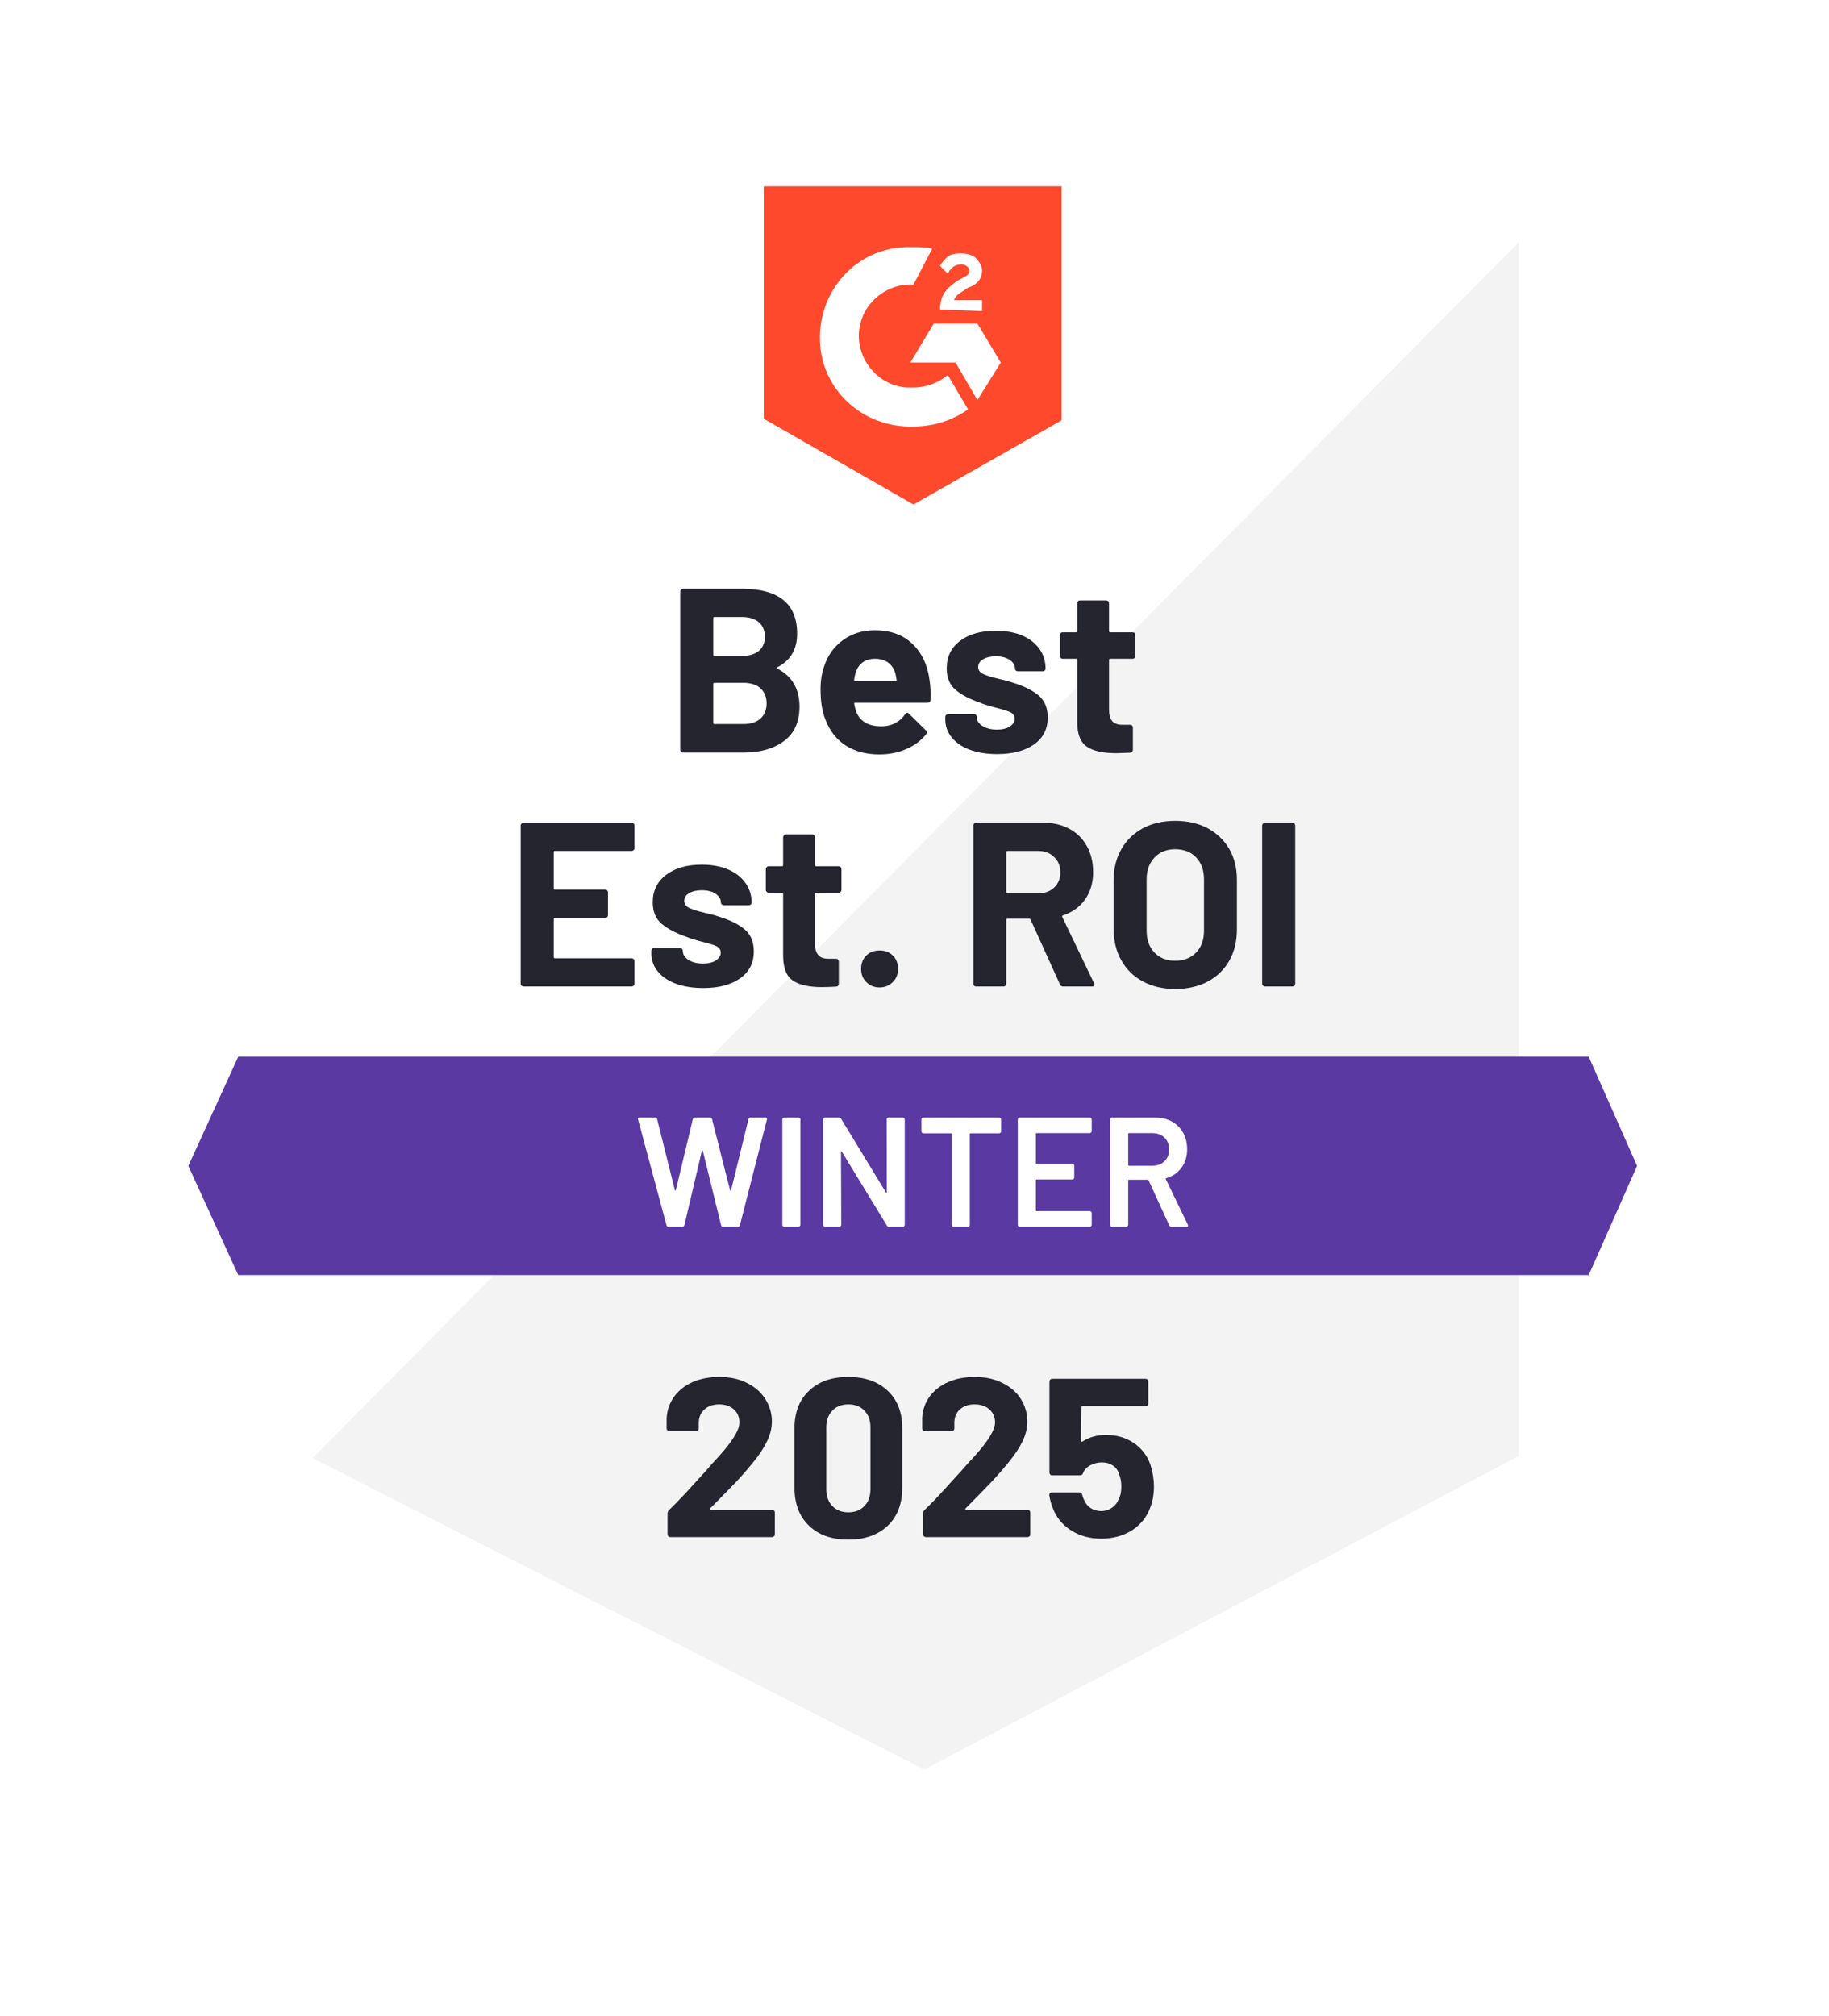
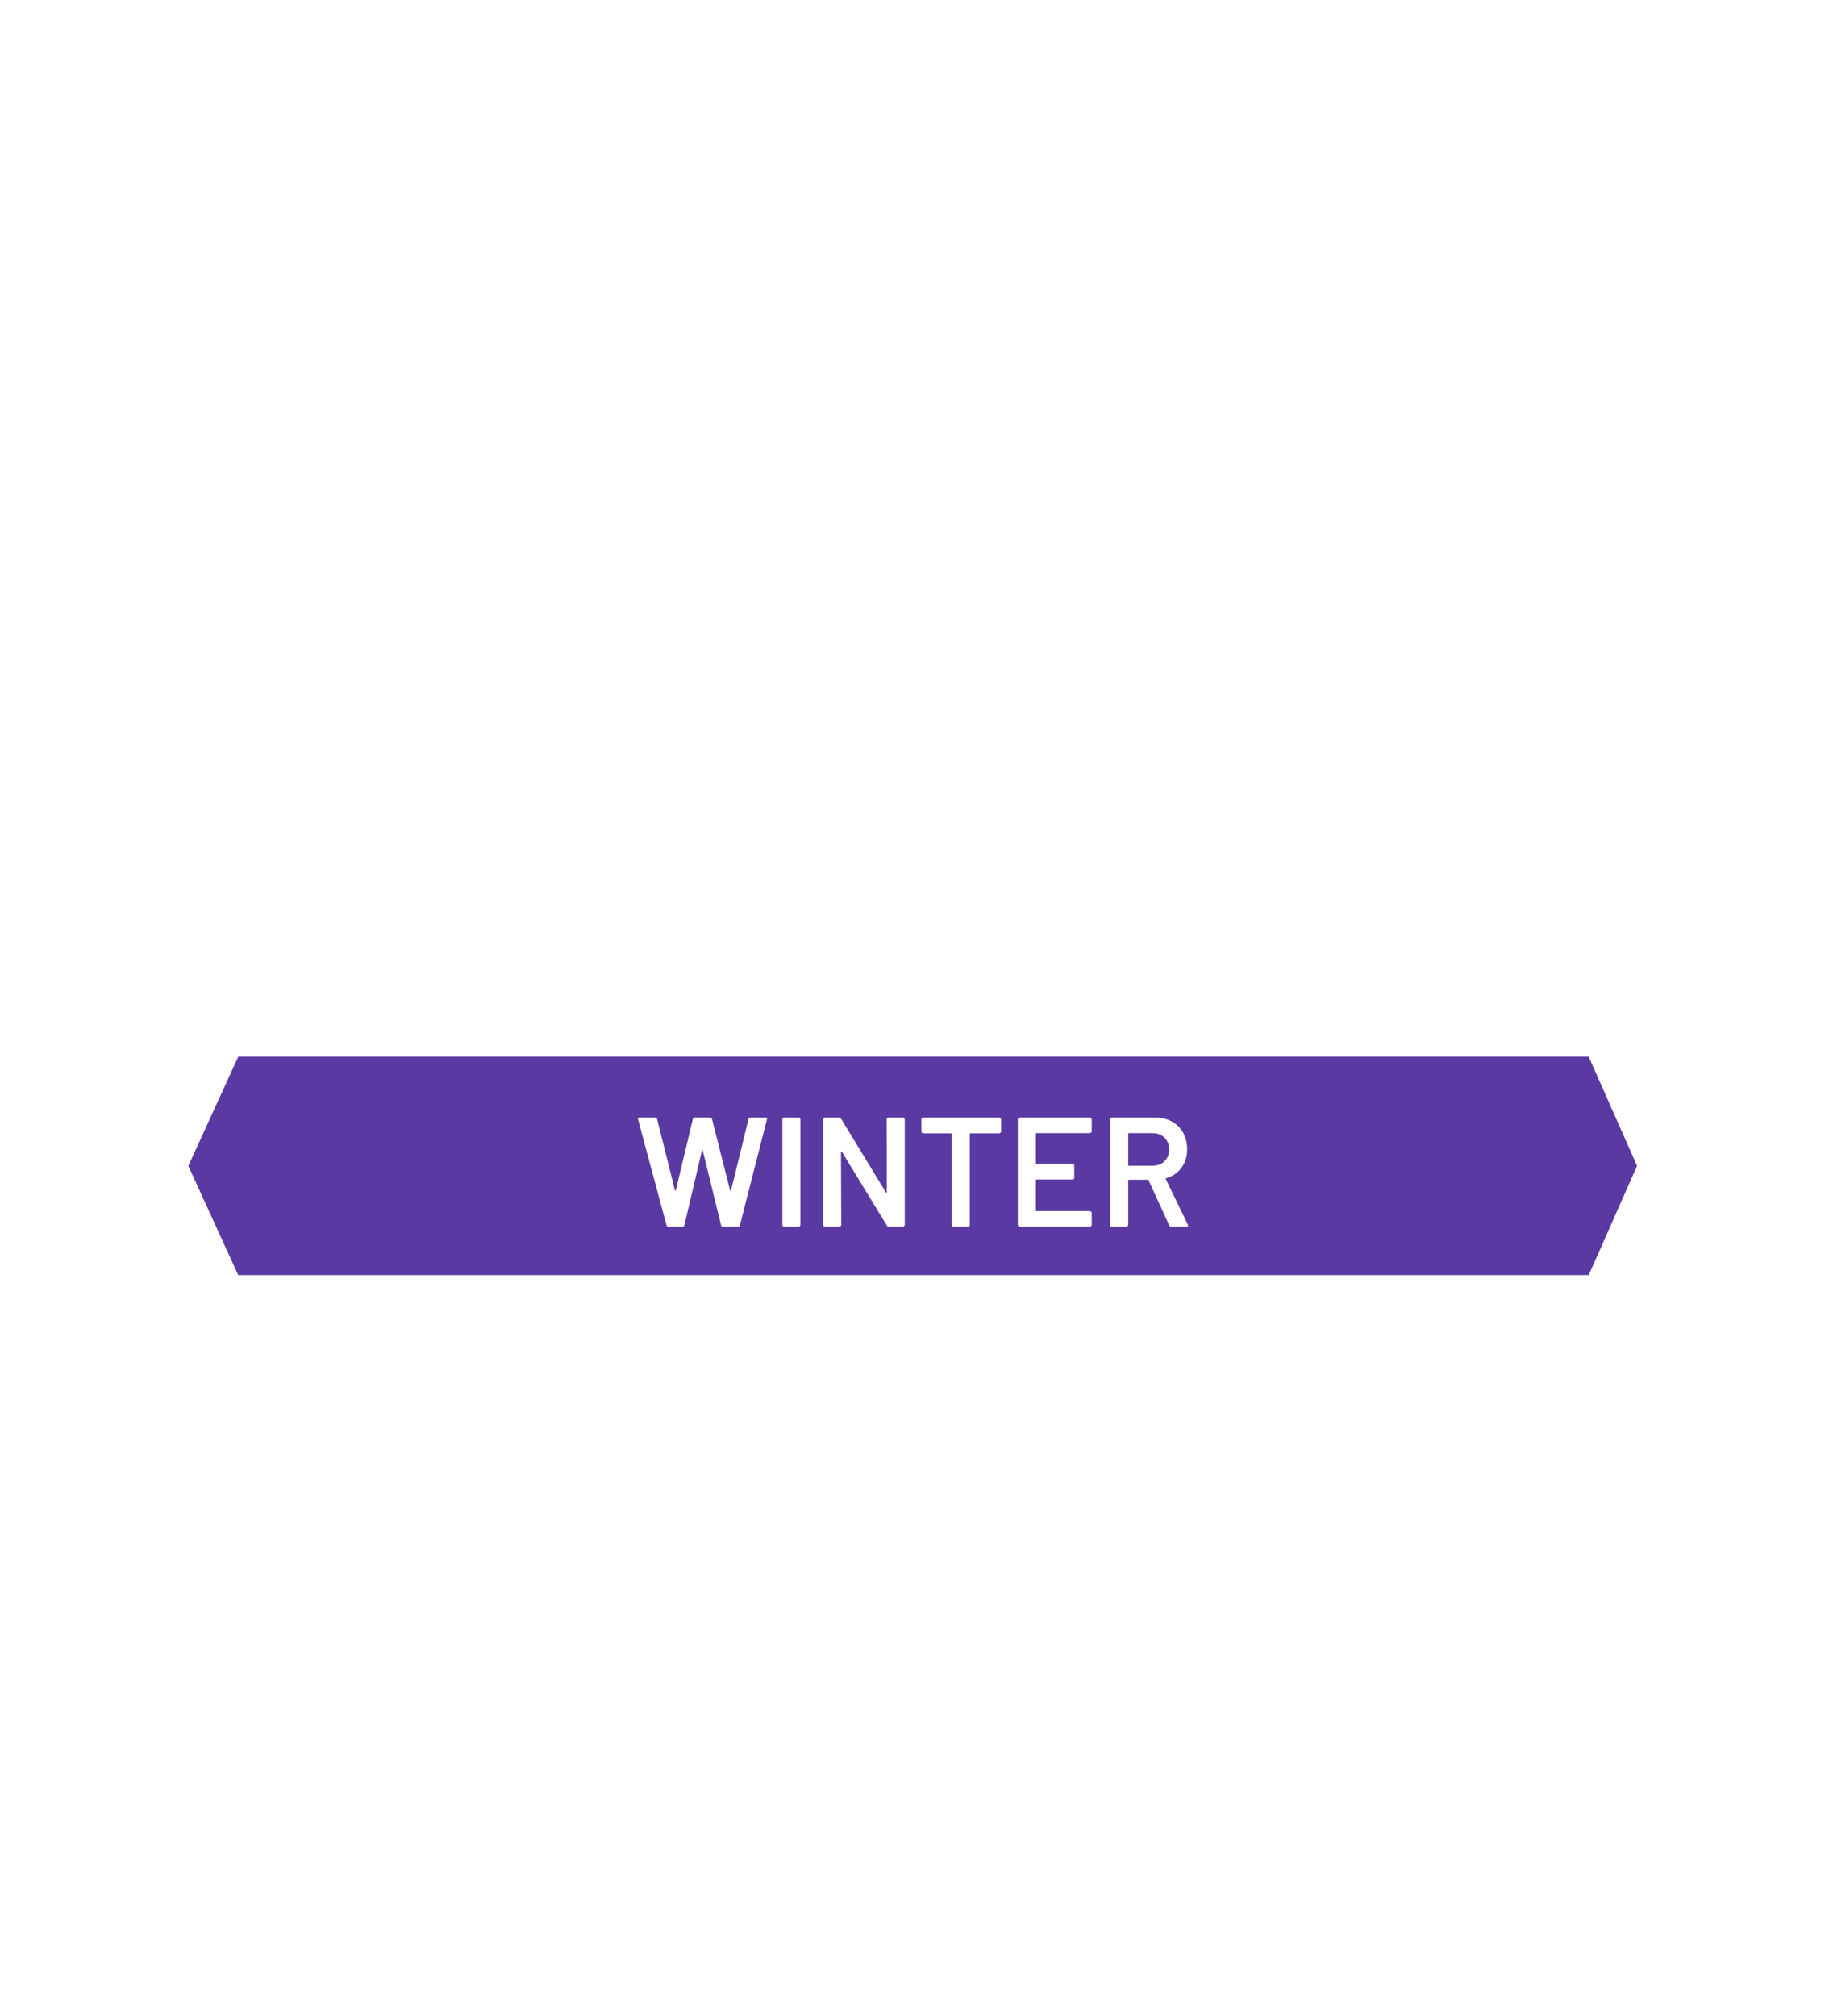
<svg xmlns="http://www.w3.org/2000/svg" width="108" height="119" viewBox="0 0 108 119" fill="none">
  <g filter="url(#filter0_d_1501_4539)">
-     <path d="M18.211 85.773L54.584 104.282L89.576 85.773V13.395H18.211V85.773Z" fill="white" />
-     <path d="M90.313 13.67L17.474 87.061L55.229 105.755L90.313 87.798V13.67Z" fill="#F2F3F2" />
    <path d="M15.817 37.52V87.338L17.106 87.982L53.479 106.491L54.584 107.044L55.689 106.491L90.773 87.982L92.063 87.338V11H15.817V37.52ZM18.211 85.957V13.394H89.668V85.957L54.584 104.465L18.211 85.957Z" fill="white" />
-     <path d="M53.94 14.591C54.308 14.591 54.676 14.591 55.045 14.683L53.94 16.801C52.282 16.709 50.809 17.998 50.717 19.656C50.625 21.313 51.914 22.787 53.571 22.879H53.94C54.676 22.879 55.413 22.603 55.965 22.142L57.163 24.168C56.242 24.813 55.137 25.181 53.94 25.181C50.993 25.273 48.507 23.063 48.415 20.116C48.323 17.17 50.533 14.683 53.479 14.591H53.94ZM57.715 19.103L59.096 21.405L57.715 23.616L56.426 21.405H53.755L55.137 19.103H57.715ZM55.505 18.275C55.505 17.906 55.597 17.538 55.781 17.262C55.965 16.985 56.334 16.709 56.61 16.525L56.794 16.433C57.163 16.249 57.255 16.157 57.255 15.973C57.255 15.788 56.978 15.604 56.794 15.604C56.426 15.604 56.15 15.788 55.965 16.157L55.505 15.696C55.597 15.512 55.781 15.328 55.965 15.144C56.242 14.96 56.518 14.96 56.794 14.96C57.071 14.96 57.439 15.052 57.623 15.236C57.807 15.42 57.991 15.696 57.991 15.973C57.991 16.433 57.715 16.801 57.163 16.985L56.886 17.17C56.61 17.354 56.426 17.446 56.334 17.722H57.991V18.367L55.505 18.275ZM53.94 29.785L62.688 24.813V11H45.1V24.721L53.94 29.785Z" fill="#FF492C" />
    <path d="M93.812 62.383H14.067L11.121 68.829L14.067 75.275H93.812L96.667 68.829L93.812 62.383Z" fill="#5A39A2" />
-     <path d="M37.466 50.071C37.466 50.12 37.448 50.16 37.411 50.191C37.38 50.222 37.343 50.237 37.3 50.237H32.761C32.718 50.237 32.696 50.262 32.696 50.311V52.447C32.696 52.496 32.718 52.521 32.761 52.521H35.735C35.778 52.521 35.818 52.536 35.855 52.567C35.885 52.604 35.901 52.644 35.901 52.687V54.022C35.901 54.071 35.885 54.111 35.855 54.142C35.818 54.178 35.778 54.197 35.735 54.197H32.761C32.718 54.197 32.696 54.218 32.696 54.261V56.499C32.696 56.548 32.718 56.572 32.761 56.572H37.3C37.343 56.572 37.38 56.588 37.411 56.619C37.448 56.649 37.466 56.686 37.466 56.729V58.074C37.466 58.123 37.448 58.163 37.411 58.193C37.38 58.224 37.343 58.239 37.3 58.239H30.91C30.867 58.239 30.83 58.224 30.799 58.193C30.762 58.163 30.744 58.123 30.744 58.074V48.736C30.744 48.693 30.762 48.653 30.799 48.617C30.83 48.586 30.867 48.57 30.91 48.57H37.3C37.343 48.57 37.38 48.586 37.411 48.617C37.448 48.653 37.466 48.693 37.466 48.736V50.071ZM41.527 58.331C40.907 58.331 40.367 58.245 39.906 58.074C39.446 57.902 39.09 57.659 38.838 57.346C38.586 57.033 38.461 56.677 38.461 56.278V56.14C38.461 56.097 38.476 56.057 38.507 56.02C38.537 55.989 38.574 55.974 38.617 55.974H40.155C40.204 55.974 40.244 55.989 40.275 56.02C40.305 56.057 40.321 56.097 40.321 56.14V56.149C40.321 56.358 40.434 56.533 40.661 56.674C40.882 56.815 41.165 56.886 41.508 56.886C41.822 56.886 42.076 56.824 42.273 56.702C42.463 56.573 42.558 56.419 42.558 56.241C42.558 56.075 42.475 55.949 42.31 55.864C42.144 55.784 41.871 55.698 41.49 55.606C41.06 55.495 40.72 55.388 40.468 55.283C39.885 55.081 39.418 54.832 39.068 54.538C38.718 54.243 38.543 53.819 38.543 53.267C38.543 52.585 38.807 52.045 39.335 51.646C39.863 51.247 40.563 51.047 41.435 51.047C42.024 51.047 42.54 51.14 42.982 51.324C43.43 51.514 43.774 51.781 44.013 52.125C44.259 52.462 44.382 52.849 44.382 53.285C44.382 53.328 44.366 53.365 44.336 53.396C44.299 53.426 44.259 53.442 44.216 53.442H42.733C42.69 53.442 42.654 53.426 42.623 53.396C42.586 53.365 42.568 53.328 42.568 53.285C42.568 53.083 42.466 52.911 42.264 52.77C42.055 52.628 41.779 52.558 41.435 52.558C41.134 52.558 40.885 52.616 40.689 52.733C40.499 52.843 40.404 52.993 40.404 53.184C40.404 53.368 40.499 53.506 40.689 53.598C40.879 53.69 41.192 53.788 41.628 53.893L41.978 53.976C42.107 54.007 42.245 54.046 42.392 54.096C43.049 54.292 43.565 54.541 43.94 54.841C44.32 55.148 44.511 55.59 44.511 56.167C44.511 56.849 44.24 57.38 43.7 57.76C43.16 58.141 42.435 58.331 41.527 58.331ZM49.686 52.539C49.686 52.582 49.67 52.619 49.64 52.65C49.609 52.687 49.569 52.705 49.52 52.705H48.194C48.145 52.705 48.12 52.727 48.12 52.77V55.698C48.12 55.999 48.185 56.226 48.314 56.379C48.436 56.526 48.636 56.6 48.912 56.6H49.363C49.412 56.6 49.452 56.615 49.483 56.646C49.514 56.677 49.529 56.717 49.529 56.766V58.074C49.529 58.178 49.474 58.236 49.363 58.248C48.977 58.267 48.7 58.276 48.535 58.276C47.773 58.276 47.206 58.15 46.831 57.899C46.45 57.647 46.254 57.171 46.242 56.471V52.77C46.242 52.727 46.22 52.705 46.177 52.705H45.385C45.342 52.705 45.306 52.687 45.275 52.65C45.238 52.619 45.219 52.582 45.219 52.539V51.305C45.219 51.262 45.238 51.222 45.275 51.186C45.306 51.155 45.342 51.14 45.385 51.14H46.177C46.22 51.14 46.242 51.115 46.242 51.066V49.427C46.242 49.384 46.26 49.344 46.297 49.307C46.328 49.276 46.364 49.261 46.407 49.261H47.954C48.004 49.261 48.043 49.276 48.074 49.307C48.105 49.344 48.12 49.384 48.12 49.427V51.066C48.12 51.115 48.145 51.14 48.194 51.14H49.52C49.569 51.14 49.609 51.155 49.64 51.186C49.67 51.222 49.686 51.262 49.686 51.305V52.539ZM51.932 58.294C51.619 58.294 51.361 58.19 51.159 57.981C50.95 57.779 50.846 57.518 50.846 57.199C50.846 56.88 50.947 56.619 51.15 56.416C51.352 56.213 51.613 56.112 51.932 56.112C52.258 56.112 52.522 56.213 52.724 56.416C52.927 56.619 53.028 56.88 53.028 57.199C53.028 57.518 52.924 57.779 52.715 57.981C52.507 58.19 52.246 58.294 51.932 58.294ZM62.78 58.239C62.688 58.239 62.623 58.196 62.587 58.11L60.855 54.289C60.843 54.252 60.816 54.234 60.773 54.234H59.493C59.444 54.234 59.419 54.258 59.419 54.307V58.074C59.419 58.123 59.404 58.163 59.373 58.193C59.342 58.224 59.305 58.239 59.262 58.239H57.642C57.593 58.239 57.553 58.224 57.522 58.193C57.491 58.163 57.476 58.123 57.476 58.074V48.736C57.476 48.693 57.491 48.653 57.522 48.617C57.553 48.586 57.593 48.57 57.642 48.57H61.592C62.181 48.57 62.7 48.69 63.148 48.93C63.59 49.169 63.934 49.51 64.18 49.952C64.425 50.394 64.548 50.906 64.548 51.489C64.548 52.116 64.391 52.65 64.078 53.092C63.765 53.54 63.329 53.856 62.771 54.04C62.722 54.059 62.706 54.089 62.725 54.132L64.603 58.046C64.622 58.083 64.631 58.11 64.631 58.129C64.631 58.202 64.582 58.239 64.484 58.239H62.78ZM59.493 50.237C59.444 50.237 59.419 50.262 59.419 50.311V52.677C59.419 52.72 59.444 52.742 59.493 52.742H61.297C61.69 52.742 62.007 52.628 62.246 52.401C62.491 52.168 62.614 51.867 62.614 51.499C62.614 51.13 62.491 50.83 62.246 50.596C62.007 50.357 61.69 50.237 61.297 50.237H59.493ZM69.392 58.387C68.673 58.387 68.041 58.239 67.495 57.945C66.948 57.656 66.525 57.245 66.224 56.711C65.917 56.183 65.763 55.572 65.763 54.878V51.931C65.763 51.25 65.917 50.645 66.224 50.117C66.525 49.596 66.948 49.187 67.495 48.893C68.041 48.604 68.673 48.46 69.392 48.46C70.122 48.46 70.761 48.604 71.307 48.893C71.853 49.187 72.28 49.596 72.587 50.117C72.888 50.645 73.038 51.25 73.038 51.931V54.878C73.038 55.572 72.888 56.186 72.587 56.72C72.28 57.254 71.853 57.665 71.307 57.954C70.761 58.242 70.122 58.387 69.392 58.387ZM69.392 56.72C69.901 56.72 70.312 56.56 70.626 56.241C70.939 55.916 71.095 55.486 71.095 54.952V51.913C71.095 51.379 70.942 50.949 70.635 50.624C70.328 50.298 69.913 50.136 69.392 50.136C68.888 50.136 68.483 50.298 68.176 50.624C67.863 50.949 67.707 51.379 67.707 51.913V54.952C67.707 55.486 67.863 55.916 68.176 56.241C68.483 56.56 68.888 56.72 69.392 56.72ZM74.696 58.239C74.653 58.239 74.616 58.224 74.585 58.193C74.548 58.163 74.53 58.123 74.53 58.074V48.736C74.53 48.693 74.548 48.653 74.585 48.617C74.616 48.586 74.653 48.57 74.696 48.57H76.316C76.359 48.57 76.399 48.586 76.436 48.617C76.467 48.653 76.482 48.693 76.482 48.736V58.074C76.482 58.123 76.467 58.163 76.436 58.193C76.399 58.224 76.359 58.239 76.316 58.239H74.696ZM45.901 39.39C45.846 39.414 45.846 39.442 45.901 39.472C46.773 39.921 47.209 40.67 47.209 41.719C47.209 42.616 46.905 43.291 46.297 43.745C45.689 44.2 44.894 44.427 43.912 44.427H40.33C40.287 44.427 40.25 44.411 40.219 44.381C40.182 44.35 40.164 44.31 40.164 44.261V34.924C40.164 34.881 40.182 34.841 40.219 34.804C40.25 34.773 40.287 34.758 40.33 34.758H43.801C45.981 34.758 47.07 35.642 47.07 37.41C47.07 38.331 46.681 38.991 45.901 39.39ZM42.181 36.425C42.138 36.425 42.116 36.449 42.116 36.498V38.653C42.116 38.702 42.138 38.727 42.181 38.727H43.801C44.231 38.727 44.569 38.625 44.814 38.423C45.048 38.22 45.164 37.944 45.164 37.594C45.164 37.232 45.048 36.946 44.814 36.738C44.569 36.529 44.231 36.425 43.801 36.425H42.181ZM43.912 42.742C44.336 42.742 44.667 42.634 44.906 42.419C45.146 42.204 45.266 41.907 45.266 41.526C45.266 41.151 45.146 40.854 44.906 40.633C44.667 40.418 44.329 40.31 43.894 40.31H42.181C42.138 40.31 42.116 40.335 42.116 40.384V42.668C42.116 42.717 42.138 42.742 42.181 42.742H43.912ZM54.888 40.145C54.944 40.495 54.962 40.885 54.944 41.314C54.938 41.431 54.879 41.489 54.769 41.489H50.496C50.441 41.489 50.422 41.511 50.441 41.554C50.471 41.738 50.524 41.922 50.597 42.106C50.837 42.622 51.325 42.88 52.061 42.88C52.651 42.873 53.114 42.634 53.452 42.161C53.489 42.106 53.532 42.078 53.581 42.078C53.605 42.078 53.636 42.097 53.673 42.134L54.667 43.11C54.717 43.159 54.741 43.202 54.741 43.239C54.741 43.257 54.723 43.294 54.686 43.349C54.379 43.73 53.986 44.022 53.507 44.224C53.034 44.433 52.51 44.537 51.932 44.537C51.141 44.537 50.471 44.359 49.925 44.003C49.379 43.641 48.986 43.138 48.746 42.493C48.55 42.032 48.452 41.431 48.452 40.688C48.452 40.178 48.522 39.73 48.663 39.344C48.872 38.693 49.244 38.174 49.778 37.787C50.306 37.401 50.932 37.207 51.656 37.207C52.577 37.207 53.317 37.474 53.875 38.008C54.434 38.542 54.772 39.255 54.888 40.145ZM51.675 38.892C51.091 38.892 50.708 39.163 50.524 39.703C50.487 39.825 50.456 39.973 50.431 40.145C50.431 40.188 50.453 40.209 50.496 40.209H52.89C52.945 40.209 52.964 40.188 52.945 40.145C52.896 39.881 52.872 39.752 52.872 39.758C52.792 39.482 52.648 39.267 52.439 39.113C52.23 38.966 51.975 38.892 51.675 38.892ZM58.885 44.519C58.265 44.519 57.725 44.433 57.264 44.261C56.804 44.089 56.448 43.846 56.196 43.533C55.944 43.22 55.818 42.864 55.818 42.465V42.327C55.818 42.284 55.834 42.244 55.864 42.207C55.895 42.177 55.935 42.161 55.984 42.161H57.513C57.562 42.161 57.602 42.177 57.633 42.207C57.663 42.244 57.678 42.284 57.678 42.327V42.336C57.678 42.545 57.792 42.72 58.019 42.861C58.246 43.002 58.529 43.073 58.866 43.073C59.179 43.073 59.434 43.012 59.631 42.889C59.821 42.76 59.916 42.606 59.916 42.428C59.916 42.263 59.833 42.137 59.667 42.051C59.502 41.971 59.232 41.885 58.857 41.793C58.421 41.682 58.081 41.575 57.835 41.471C57.246 41.268 56.776 41.02 56.426 40.725C56.076 40.43 55.901 40.007 55.901 39.454C55.901 38.773 56.165 38.233 56.693 37.833C57.221 37.434 57.924 37.235 58.802 37.235C59.391 37.235 59.907 37.327 60.349 37.511C60.791 37.701 61.135 37.968 61.38 38.312C61.62 38.65 61.739 39.037 61.739 39.472C61.739 39.516 61.724 39.552 61.693 39.583C61.663 39.614 61.623 39.629 61.574 39.629H60.1C60.051 39.629 60.011 39.614 59.981 39.583C59.95 39.552 59.935 39.516 59.935 39.472C59.935 39.27 59.83 39.098 59.621 38.957C59.413 38.816 59.14 38.745 58.802 38.745C58.495 38.745 58.246 38.803 58.056 38.92C57.86 39.031 57.761 39.181 57.761 39.371C57.761 39.555 57.856 39.694 58.047 39.786C58.237 39.878 58.553 39.976 58.995 40.08C59.093 40.105 59.207 40.133 59.336 40.163C59.465 40.194 59.603 40.234 59.75 40.283C60.407 40.479 60.923 40.728 61.297 41.029C61.678 41.336 61.868 41.778 61.868 42.355C61.868 43.036 61.598 43.567 61.058 43.948C60.518 44.328 59.793 44.519 58.885 44.519ZM67.043 38.727C67.043 38.77 67.028 38.806 66.997 38.837C66.967 38.874 66.927 38.892 66.878 38.892H65.552C65.509 38.892 65.487 38.914 65.487 38.957V41.885C65.487 42.186 65.549 42.413 65.671 42.566C65.794 42.714 65.997 42.788 66.279 42.788H66.73C66.773 42.788 66.813 42.803 66.85 42.834C66.881 42.864 66.896 42.904 66.896 42.953V44.261C66.896 44.365 66.841 44.424 66.73 44.436C66.344 44.454 66.067 44.464 65.902 44.464C65.134 44.464 64.563 44.338 64.189 44.086C63.808 43.834 63.615 43.358 63.609 42.659V38.957C63.609 38.914 63.584 38.892 63.535 38.892H62.752C62.703 38.892 62.663 38.874 62.633 38.837C62.602 38.806 62.587 38.77 62.587 38.727V37.493C62.587 37.45 62.602 37.41 62.633 37.373C62.663 37.342 62.703 37.327 62.752 37.327H63.535C63.584 37.327 63.609 37.302 63.609 37.253V35.614C63.609 35.571 63.624 35.531 63.655 35.495C63.685 35.464 63.725 35.448 63.775 35.448H65.322C65.365 35.448 65.404 35.464 65.441 35.495C65.472 35.531 65.487 35.571 65.487 35.614V37.253C65.487 37.302 65.509 37.327 65.552 37.327H66.878C66.927 37.327 66.967 37.342 66.997 37.373C67.028 37.41 67.043 37.45 67.043 37.493V38.727Z" fill="#252530" />
    <path d="M39.483 72.42C39.415 72.42 39.372 72.389 39.354 72.328L37.678 66.094L37.669 66.057C37.669 66.002 37.702 65.974 37.77 65.974H38.672C38.74 65.974 38.783 66.005 38.801 66.066L39.851 70.265C39.857 70.284 39.866 70.293 39.879 70.293C39.891 70.293 39.9 70.284 39.906 70.265L40.91 66.066C40.928 66.005 40.968 65.974 41.029 65.974H41.913C41.981 65.974 42.024 66.005 42.042 66.066L43.111 70.274C43.117 70.293 43.126 70.302 43.138 70.302C43.151 70.302 43.16 70.293 43.166 70.274L44.197 66.066C44.216 66.005 44.259 65.974 44.326 65.974H45.182C45.269 65.974 45.302 66.014 45.284 66.094L43.691 72.328C43.672 72.389 43.629 72.42 43.562 72.42H42.706C42.638 72.42 42.595 72.389 42.577 72.328L41.499 67.936C41.493 67.917 41.484 67.905 41.471 67.899C41.459 67.899 41.45 67.911 41.444 67.936L40.413 72.328C40.394 72.389 40.354 72.42 40.293 72.42H39.483ZM46.306 72.42C46.275 72.42 46.248 72.408 46.223 72.383C46.205 72.365 46.196 72.34 46.196 72.309V66.085C46.196 66.054 46.205 66.029 46.223 66.011C46.248 65.986 46.275 65.974 46.306 65.974H47.153C47.184 65.974 47.208 65.986 47.227 66.011C47.251 66.029 47.264 66.054 47.264 66.085V72.309C47.264 72.34 47.251 72.365 47.227 72.383C47.208 72.408 47.184 72.42 47.153 72.42H46.306ZM52.356 66.085C52.356 66.054 52.365 66.029 52.383 66.011C52.408 65.986 52.436 65.974 52.466 65.974H53.314C53.344 65.974 53.369 65.986 53.387 66.011C53.412 66.029 53.424 66.054 53.424 66.085V72.309C53.424 72.34 53.412 72.365 53.387 72.383C53.369 72.408 53.344 72.42 53.314 72.42H52.494C52.433 72.42 52.39 72.395 52.365 72.346L49.713 68C49.701 67.982 49.688 67.972 49.676 67.972C49.664 67.978 49.658 67.994 49.658 68.018L49.676 72.309C49.676 72.34 49.664 72.365 49.639 72.383C49.621 72.408 49.596 72.42 49.566 72.42H48.719C48.688 72.42 48.66 72.408 48.636 72.383C48.617 72.365 48.608 72.34 48.608 72.309V66.085C48.608 66.054 48.617 66.029 48.636 66.011C48.66 65.986 48.688 65.974 48.719 65.974H49.538C49.599 65.974 49.642 65.999 49.667 66.048L52.31 70.394C52.322 70.413 52.334 70.419 52.347 70.413C52.359 70.413 52.365 70.4 52.365 70.376L52.356 66.085ZM59.004 65.974C59.035 65.974 59.06 65.986 59.078 66.011C59.103 66.029 59.115 66.054 59.115 66.085V66.794C59.115 66.824 59.103 66.849 59.078 66.867C59.06 66.892 59.035 66.904 59.004 66.904H57.31C57.279 66.904 57.264 66.919 57.264 66.95V72.309C57.264 72.34 57.255 72.365 57.236 72.383C57.212 72.408 57.184 72.42 57.154 72.42H56.306C56.276 72.42 56.251 72.408 56.233 72.383C56.208 72.365 56.196 72.34 56.196 72.309V66.95C56.196 66.919 56.18 66.904 56.15 66.904H54.52C54.489 66.904 54.462 66.892 54.437 66.867C54.419 66.849 54.409 66.824 54.409 66.794V66.085C54.409 66.054 54.419 66.029 54.437 66.011C54.462 65.986 54.489 65.974 54.52 65.974H59.004ZM64.465 66.784C64.465 66.815 64.453 66.84 64.428 66.858C64.41 66.883 64.385 66.895 64.354 66.895H61.214C61.184 66.895 61.168 66.91 61.168 66.941V68.663C61.168 68.694 61.184 68.709 61.214 68.709H63.323C63.354 68.709 63.381 68.718 63.406 68.737C63.424 68.761 63.434 68.789 63.434 68.82V69.519C63.434 69.55 63.424 69.578 63.406 69.602C63.381 69.621 63.354 69.63 63.323 69.63H61.214C61.184 69.63 61.168 69.645 61.168 69.676V71.453C61.168 71.484 61.184 71.499 61.214 71.499H64.354C64.385 71.499 64.41 71.511 64.428 71.536C64.453 71.554 64.465 71.579 64.465 71.61V72.309C64.465 72.34 64.453 72.365 64.428 72.383C64.41 72.408 64.385 72.42 64.354 72.42H60.211C60.18 72.42 60.152 72.408 60.128 72.383C60.109 72.365 60.1 72.34 60.1 72.309V66.085C60.1 66.054 60.109 66.029 60.128 66.011C60.152 65.986 60.18 65.974 60.211 65.974H64.354C64.385 65.974 64.41 65.986 64.428 66.011C64.453 66.029 64.465 66.054 64.465 66.085V66.784ZM69.171 72.42C69.109 72.42 69.066 72.392 69.041 72.337L67.826 69.685C67.814 69.661 67.795 69.648 67.771 69.648H66.666C66.635 69.648 66.62 69.664 66.62 69.694V72.309C66.62 72.34 66.607 72.365 66.583 72.383C66.564 72.408 66.54 72.42 66.509 72.42H65.662C65.631 72.42 65.604 72.408 65.579 72.383C65.561 72.365 65.552 72.34 65.552 72.309V66.085C65.552 66.054 65.561 66.029 65.579 66.011C65.604 65.986 65.631 65.974 65.662 65.974H68.194C68.569 65.974 68.9 66.051 69.189 66.204C69.477 66.364 69.701 66.585 69.861 66.867C70.021 67.156 70.1 67.484 70.1 67.853C70.1 68.276 69.99 68.635 69.769 68.93C69.554 69.231 69.253 69.44 68.867 69.556C68.854 69.556 68.845 69.562 68.839 69.575C68.833 69.587 68.833 69.599 68.839 69.611L70.137 72.291C70.15 72.316 70.156 72.334 70.156 72.346C70.156 72.395 70.122 72.42 70.055 72.42H69.171ZM66.666 66.895C66.635 66.895 66.62 66.91 66.62 66.941V68.773C66.62 68.804 66.635 68.82 66.666 68.82H68.047C68.342 68.82 68.581 68.731 68.765 68.552C68.943 68.381 69.032 68.15 69.032 67.862C69.032 67.573 68.943 67.34 68.765 67.162C68.581 66.984 68.342 66.895 68.047 66.895H66.666Z" fill="white" />
-     <path d="M41.932 89.05C41.913 89.069 41.907 89.087 41.913 89.106C41.926 89.124 41.944 89.133 41.969 89.133H45.588C45.631 89.133 45.667 89.148 45.698 89.179C45.735 89.21 45.753 89.247 45.753 89.29V90.588C45.753 90.631 45.735 90.668 45.698 90.699C45.667 90.729 45.631 90.745 45.588 90.745H39.584C39.535 90.745 39.495 90.729 39.464 90.699C39.433 90.668 39.418 90.631 39.418 90.588V89.354C39.418 89.274 39.446 89.207 39.501 89.152C39.937 88.728 40.382 88.264 40.836 87.761C41.29 87.258 41.576 86.945 41.693 86.822C41.938 86.527 42.19 86.245 42.448 85.975C43.258 85.078 43.663 84.412 43.663 83.977C43.663 83.663 43.553 83.406 43.332 83.203C43.111 83.007 42.822 82.908 42.466 82.908C42.11 82.908 41.821 83.007 41.6 83.203C41.373 83.406 41.26 83.673 41.26 84.004V84.336C41.26 84.379 41.244 84.415 41.214 84.446C41.183 84.477 41.146 84.492 41.103 84.492H39.529C39.486 84.492 39.449 84.477 39.418 84.446C39.381 84.415 39.363 84.379 39.363 84.336V83.709C39.394 83.231 39.547 82.804 39.823 82.429C40.099 82.061 40.465 81.779 40.919 81.582C41.379 81.386 41.895 81.288 42.466 81.288C43.098 81.288 43.648 81.407 44.114 81.647C44.581 81.88 44.94 82.196 45.192 82.595C45.45 83 45.578 83.445 45.578 83.93C45.578 84.305 45.483 84.689 45.293 85.082C45.109 85.474 44.83 85.898 44.455 86.352C44.179 86.696 43.881 87.04 43.562 87.384C43.243 87.721 42.767 88.209 42.135 88.848L41.932 89.05ZM50.091 90.892C49.108 90.892 48.335 90.619 47.77 90.072C47.199 89.526 46.914 88.78 46.914 87.835V84.308C46.914 83.381 47.199 82.647 47.77 82.107C48.335 81.561 49.108 81.288 50.091 81.288C51.067 81.288 51.843 81.561 52.42 82.107C52.991 82.647 53.277 83.381 53.277 84.308V87.835C53.277 88.78 52.991 89.526 52.42 90.072C51.843 90.619 51.067 90.892 50.091 90.892ZM50.091 89.281C50.49 89.281 50.806 89.158 51.039 88.912C51.279 88.667 51.398 88.338 51.398 87.927V84.253C51.398 83.847 51.279 83.522 51.039 83.277C50.806 83.031 50.49 82.908 50.091 82.908C49.698 82.908 49.385 83.031 49.151 83.277C48.912 83.522 48.792 83.847 48.792 84.253V87.927C48.792 88.338 48.912 88.667 49.151 88.912C49.385 89.158 49.698 89.281 50.091 89.281ZM57.015 89.05C56.997 89.069 56.994 89.087 57.006 89.106C57.012 89.124 57.031 89.133 57.061 89.133H60.68C60.723 89.133 60.76 89.148 60.791 89.179C60.822 89.21 60.837 89.247 60.837 89.29V90.588C60.837 90.631 60.822 90.668 60.791 90.699C60.76 90.729 60.723 90.745 60.68 90.745H54.667C54.624 90.745 54.587 90.729 54.557 90.699C54.526 90.668 54.511 90.631 54.511 90.588V89.354C54.511 89.274 54.535 89.207 54.584 89.152C55.026 88.728 55.471 88.264 55.919 87.761C56.374 87.258 56.659 86.945 56.776 86.822C57.028 86.527 57.282 86.245 57.54 85.975C58.351 85.078 58.756 84.412 58.756 83.977C58.756 83.663 58.645 83.406 58.424 83.203C58.197 83.007 57.906 82.908 57.549 82.908C57.193 82.908 56.905 83.007 56.684 83.203C56.463 83.406 56.352 83.673 56.352 84.004V84.336C56.352 84.379 56.337 84.415 56.306 84.446C56.276 84.477 56.236 84.492 56.187 84.492H54.612C54.569 84.492 54.532 84.477 54.501 84.446C54.471 84.415 54.455 84.379 54.455 84.336V83.709C54.48 83.231 54.63 82.804 54.907 82.429C55.183 82.061 55.551 81.779 56.012 81.582C56.472 81.386 56.985 81.288 57.549 81.288C58.182 81.288 58.731 81.407 59.198 81.647C59.67 81.88 60.033 82.196 60.284 82.595C60.536 83 60.662 83.445 60.662 83.93C60.662 84.305 60.57 84.689 60.386 85.082C60.195 85.474 59.913 85.898 59.538 86.352C59.262 86.696 58.964 87.04 58.645 87.384C58.326 87.721 57.85 88.209 57.218 88.848L57.015 89.05ZM67.936 86.481C68.072 86.917 68.139 87.341 68.139 87.752C68.139 88.206 68.069 88.618 67.927 88.986C67.725 89.551 67.366 90.002 66.85 90.34C66.328 90.671 65.72 90.837 65.027 90.837C64.351 90.837 63.759 90.674 63.249 90.349C62.734 90.023 62.372 89.581 62.163 89.023C62.071 88.789 62.003 88.544 61.96 88.286V88.258C61.96 88.16 62.012 88.111 62.117 88.111H63.737C63.823 88.111 63.882 88.16 63.912 88.258C63.919 88.314 63.931 88.36 63.949 88.397C63.968 88.433 63.98 88.464 63.986 88.489C64.078 88.722 64.213 88.9 64.391 89.023C64.569 89.145 64.778 89.207 65.017 89.207C65.269 89.207 65.487 89.139 65.671 89.004C65.855 88.875 65.993 88.691 66.086 88.452C66.172 88.274 66.215 88.04 66.215 87.752C66.215 87.494 66.175 87.264 66.095 87.061C66.033 86.828 65.911 86.65 65.727 86.527C65.536 86.398 65.318 86.334 65.073 86.334C64.821 86.334 64.588 86.392 64.373 86.509C64.164 86.625 64.023 86.779 63.949 86.969C63.925 87.055 63.866 87.098 63.774 87.098H62.135C62.086 87.098 62.046 87.083 62.016 87.052C61.985 87.021 61.969 86.984 61.969 86.942V81.555C61.969 81.512 61.985 81.475 62.016 81.444C62.046 81.413 62.086 81.398 62.135 81.398H67.651C67.694 81.398 67.731 81.413 67.762 81.444C67.792 81.475 67.808 81.512 67.808 81.555V82.853C67.808 82.896 67.792 82.933 67.762 82.963C67.731 82.994 67.694 83.01 67.651 83.01H63.922C63.879 83.01 63.857 83.034 63.857 83.083L63.839 85.054C63.839 85.115 63.866 85.131 63.922 85.1C64.321 84.842 64.784 84.713 65.312 84.713C65.932 84.713 66.475 84.87 66.942 85.183C67.415 85.502 67.746 85.935 67.936 86.481Z" fill="#252530" />
  </g>
  <defs>
    <filter id="filter0_d_1501_4539" x="0.121" y="0" width="107.546" height="118.044" filterUnits="userSpaceOnUse" color-interpolation-filters="sRGB">
      <feFlood flood-opacity="0" result="BackgroundImageFix" />
      <feColorMatrix in="SourceAlpha" type="matrix" values="0 0 0 0 0 0 0 0 0 0 0 0 0 0 0 0 0 0 127 0" result="hardAlpha" />
      <feOffset />
      <feGaussianBlur stdDeviation="5.5" />
      <feComposite in2="hardAlpha" operator="out" />
      <feColorMatrix type="matrix" values="0 0 0 0 0 0 0 0 0 0 0 0 0 0 0 0 0 0 0.22 0" />
      <feBlend mode="normal" in2="BackgroundImageFix" result="effect1_dropShadow_1501_4539" />
      <feBlend mode="normal" in="SourceGraphic" in2="effect1_dropShadow_1501_4539" result="shape" />
    </filter>
  </defs>
</svg>